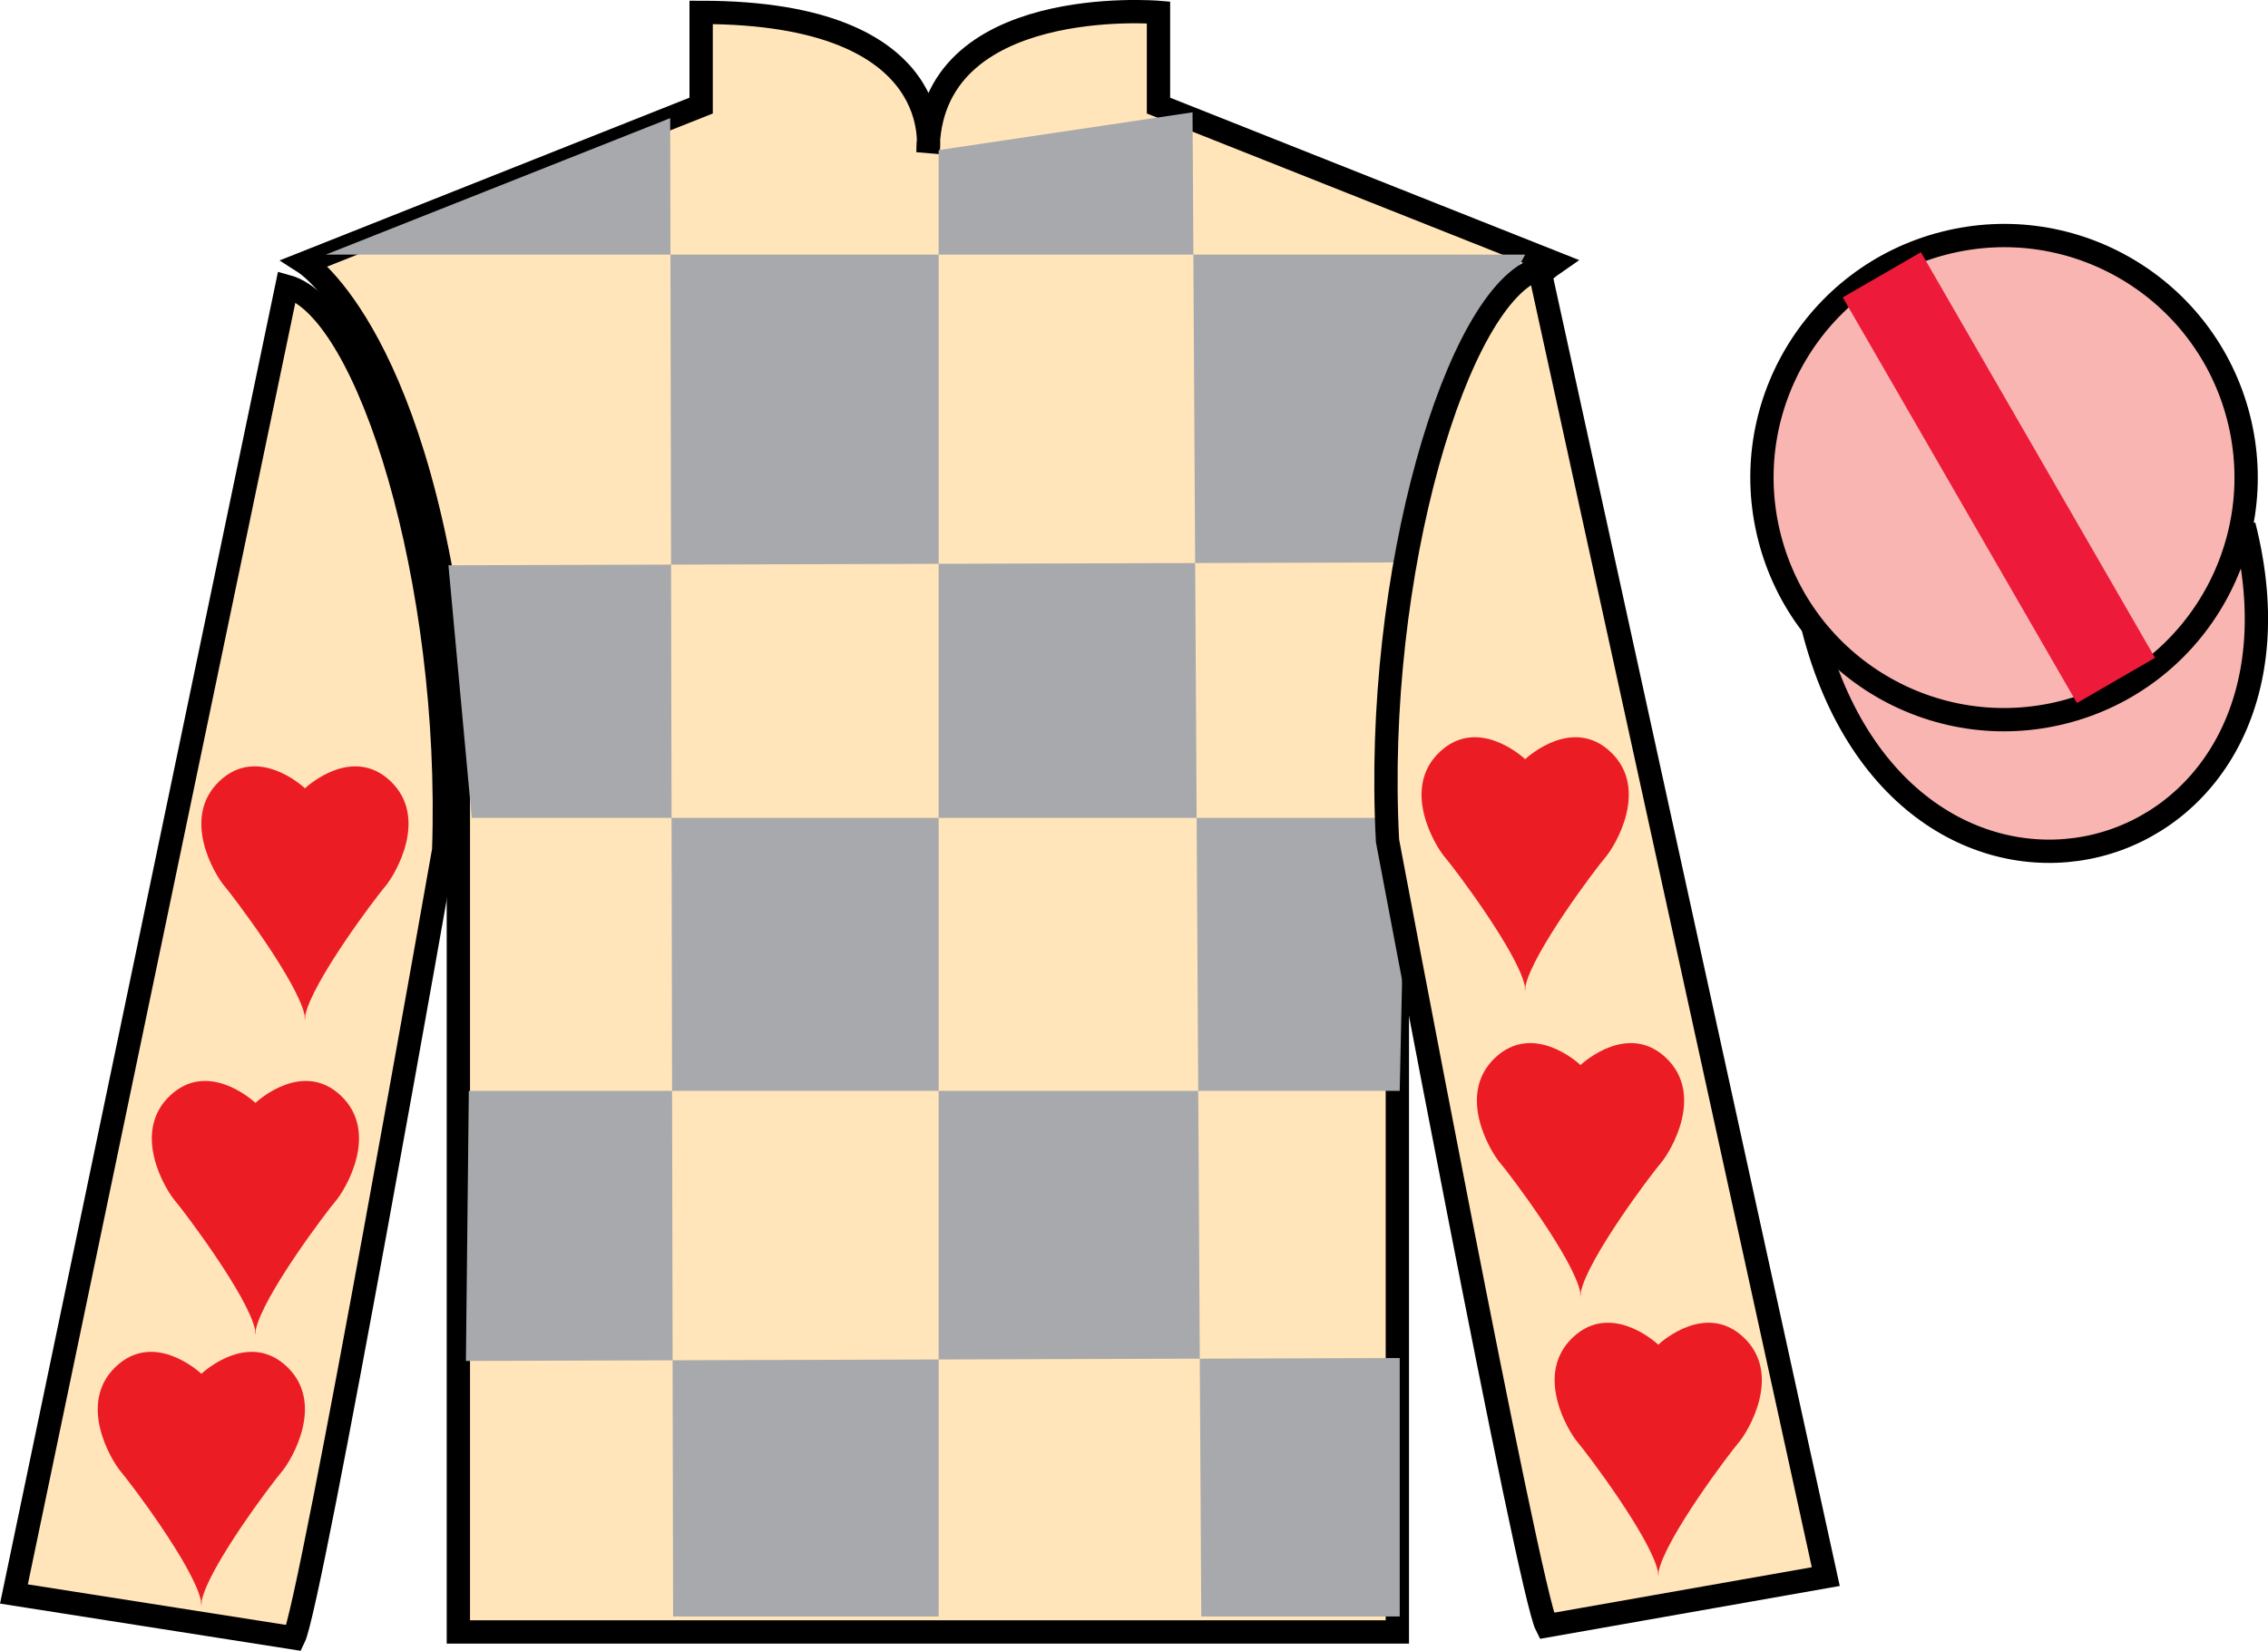
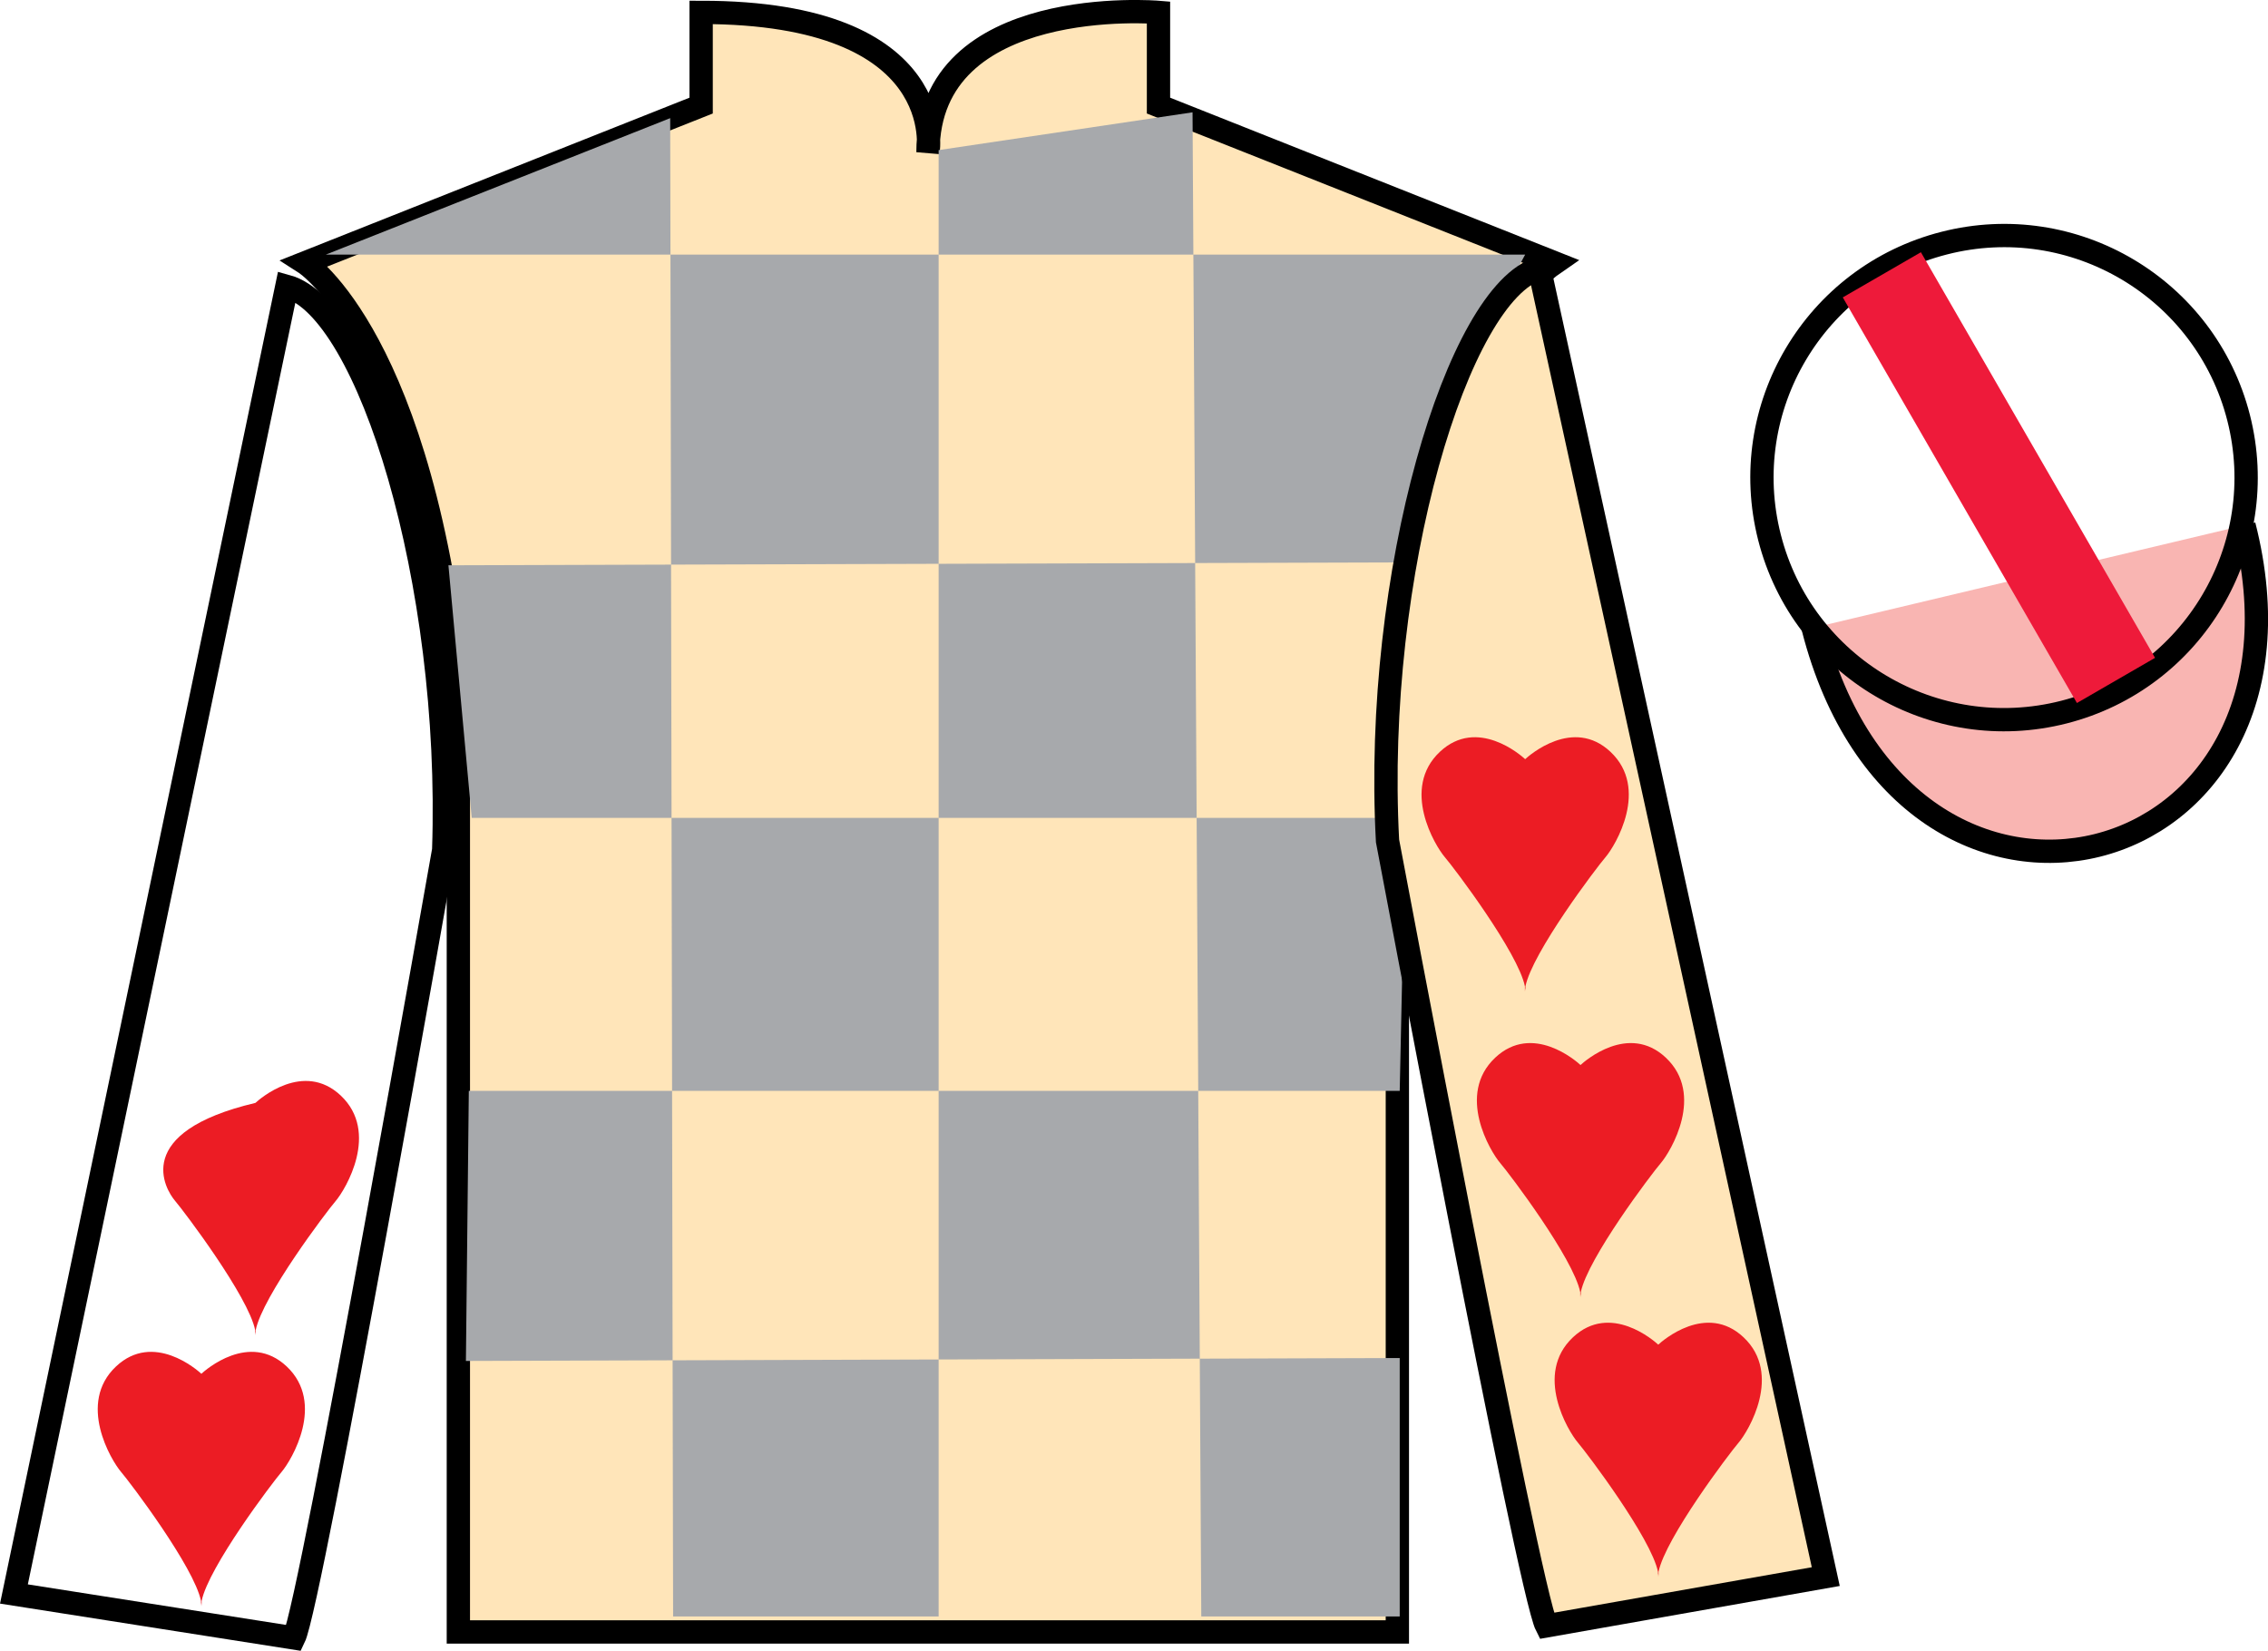
<svg xmlns="http://www.w3.org/2000/svg" width="97.32pt" height="70.84pt" viewBox="0 0 97.32 70.84" version="1.1">
  <g id="surface0">
    <path style="fill-rule:nonzero;fill:rgb(97.507%,70.976%,69.877%);fill-opacity:1;stroke-width:10;stroke-linecap:butt;stroke-linejoin:miter;stroke:rgb(0%,0%,0%);stroke-opacity:1;stroke-miterlimit:4;" d="M 778.008 438.986 C 817.734 283.361 1001.68 330.939 962.891 482.97 " transform="matrix(0.1,0,0,-0.1,0,70.84)" />
    <path style=" stroke:none;fill-rule:nonzero;fill:rgb(100%,89.581%,72.319%);fill-opacity:1;" d="M 13.086 11.281 C 13.086 11.281 18.168 14.531 19.668 29.863 C 19.668 29.863 19.668 44.863 19.668 70.031 L 59.961 70.031 L 59.961 29.695 C 59.961 29.695 61.75 14.695 66.711 11.281 L 49.711 4.531 L 49.711 0.531 C 49.711 0.531 39.82 -0.305 39.82 6.531 C 39.82 6.531 40.836 0.531 30.086 0.531 L 30.086 4.531 L 13.086 11.281 " />
    <path style="fill:none;stroke-width:10;stroke-linecap:butt;stroke-linejoin:miter;stroke:rgb(0%,0%,0%);stroke-opacity:1;stroke-miterlimit:4;" d="M 130.859 595.587 C 130.859 595.587 181.68 563.087 196.68 409.767 C 196.68 409.767 196.68 259.767 196.68 8.088 L 599.609 8.088 L 599.609 411.447 C 599.609 411.447 617.5 561.447 667.109 595.587 L 497.109 663.087 L 497.109 703.087 C 497.109 703.087 398.203 711.447 398.203 643.087 C 398.203 643.087 408.359 703.087 300.859 703.087 L 300.859 663.087 L 130.859 595.587 Z M 130.859 595.587 " transform="matrix(0.1,0,0,-0.1,0,70.84)" />
    <path style=" stroke:none;fill-rule:nonzero;fill:rgb(65.518%,66.354%,67.356%);fill-opacity:1;" d="M 28.758 5.07 L 28.883 69.367 L 40.277 69.367 L 40.277 6.441 L 51.172 4.82 L 51.547 69.367 L 60.062 69.367 L 60.062 58.277 L 19.992 58.402 L 20.117 46.812 L 60.062 46.812 L 60.312 35.098 L 20.242 35.098 L 19.242 24.258 L 60.812 24.133 C 61.062 18.836 65.445 10.926 65.445 10.926 L 13.98 10.926 L 28.758 5.07 " />
-     <path style=" stroke:none;fill-rule:nonzero;fill:rgb(100%,89.581%,72.319%);fill-opacity:1;" d="M 12.613 70.289 C 13.352 68.781 19.039 36.477 19.039 36.477 C 19.43 24.969 15.816 13.254 12.309 12.289 L 0.598 68.402 L 12.613 70.289 " />
    <path style="fill:none;stroke-width:10;stroke-linecap:butt;stroke-linejoin:miter;stroke:rgb(0%,0%,0%);stroke-opacity:1;stroke-miterlimit:4;" d="M 126.133 5.509 C 133.516 20.587 190.391 343.634 190.391 343.634 C 194.297 458.712 158.164 575.861 123.086 585.509 L 5.977 24.377 L 126.133 5.509 Z M 126.133 5.509 " transform="matrix(0.1,0,0,-0.1,0,70.84)" />
    <path style=" stroke:none;fill-rule:nonzero;fill:rgb(100%,89.581%,72.319%);fill-opacity:1;" d="M 78.344 67.656 L 66.051 11.52 C 62.562 12.555 58.926 24.59 59.539 36.086 C 59.539 36.086 65.598 68.277 66.363 69.77 L 78.344 67.656 " />
    <path style="fill:none;stroke-width:10;stroke-linecap:butt;stroke-linejoin:miter;stroke:rgb(0%,0%,0%);stroke-opacity:1;stroke-miterlimit:4;" d="M 783.438 31.837 L 660.508 593.205 C 625.625 582.853 589.258 462.502 595.391 347.541 C 595.391 347.541 655.977 25.627 663.633 10.705 L 783.438 31.837 Z M 783.438 31.837 " transform="matrix(0.1,0,0,-0.1,0,70.84)" />
-     <path style=" stroke:none;fill-rule:nonzero;fill:rgb(97.507%,70.976%,69.877%);fill-opacity:1;" d="M 88.562 30.559 C 94.117 29.141 97.473 23.484 96.059 17.926 C 94.641 12.371 88.984 9.012 83.426 10.434 C 77.867 11.852 74.512 17.504 75.93 23.062 C 77.348 28.621 83.004 31.977 88.562 30.559 " />
    <path style="fill:none;stroke-width:10;stroke-linecap:butt;stroke-linejoin:miter;stroke:rgb(0%,0%,0%);stroke-opacity:1;stroke-miterlimit:4;" d="M 885.625 402.814 C 941.172 416.994 974.727 473.556 960.586 529.142 C 946.406 584.689 889.844 618.283 834.258 604.064 C 778.672 589.884 745.117 533.361 759.297 477.775 C 773.477 422.189 830.039 388.634 885.625 402.814 Z M 885.625 402.814 " transform="matrix(0.1,0,0,-0.1,0,70.84)" />
    <path style=" stroke:none;fill-rule:nonzero;fill:rgb(92.578%,10.985%,14.11%);fill-opacity:1;" d="M 69.105 32.262 C 67.504 30.758 65.617 32.418 65.445 32.578 C 65.273 32.418 63.387 30.758 61.785 32.262 C 60.105 33.84 61.574 36.289 61.996 36.781 C 62.395 37.242 65.145 40.883 65.434 42.328 L 65.434 42.551 C 65.434 42.504 65.438 42.453 65.445 42.402 C 65.453 42.453 65.457 42.504 65.457 42.551 L 65.457 42.328 C 65.746 40.883 68.496 37.242 68.895 36.781 C 69.316 36.289 70.785 33.84 69.105 32.262 " />
    <path style=" stroke:none;fill-rule:nonzero;fill:rgb(92.578%,10.985%,14.11%);fill-opacity:1;" d="M 71.48 45.387 C 69.879 43.883 67.992 45.543 67.82 45.703 C 67.648 45.543 65.762 43.883 64.16 45.387 C 62.48 46.965 63.949 49.414 64.371 49.906 C 64.77 50.367 67.52 54.008 67.809 55.453 L 67.809 55.676 C 67.809 55.629 67.812 55.578 67.82 55.527 C 67.828 55.578 67.832 55.629 67.832 55.676 L 67.832 55.453 C 68.121 54.008 70.871 50.367 71.27 49.906 C 71.691 49.414 73.16 46.965 71.48 45.387 " />
    <path style=" stroke:none;fill-rule:nonzero;fill:rgb(92.578%,10.985%,14.11%);fill-opacity:1;" d="M 74.816 57.387 C 73.215 55.883 71.328 57.543 71.156 57.703 C 70.984 57.543 69.098 55.883 67.496 57.387 C 65.816 58.965 67.285 61.414 67.707 61.906 C 68.102 62.367 70.852 66.008 71.145 67.453 L 71.145 67.676 C 71.145 67.629 71.148 67.578 71.156 67.527 C 71.164 67.578 71.168 67.629 71.168 67.676 L 71.168 67.453 C 71.457 66.008 74.207 62.367 74.605 61.906 C 75.027 61.414 76.492 58.965 74.816 57.387 " />
-     <path style=" stroke:none;fill-rule:nonzero;fill:rgb(92.578%,10.985%,14.11%);fill-opacity:1;" d="M 16.746 33.512 C 15.145 32.008 13.258 33.668 13.086 33.828 C 12.914 33.668 11.027 32.008 9.426 33.512 C 7.746 35.09 9.215 37.539 9.637 38.031 C 10.031 38.492 12.781 42.133 13.074 43.578 L 13.074 43.801 C 13.074 43.754 13.078 43.703 13.086 43.652 C 13.094 43.703 13.098 43.754 13.098 43.801 L 13.098 43.578 C 13.387 42.133 16.137 38.492 16.535 38.031 C 16.953 37.539 18.422 35.09 16.746 33.512 " />
-     <path style=" stroke:none;fill-rule:nonzero;fill:rgb(92.578%,10.985%,14.11%);fill-opacity:1;" d="M 14.621 47.012 C 13.02 45.508 11.133 47.168 10.961 47.328 C 10.789 47.168 8.902 45.508 7.301 47.012 C 5.621 48.59 7.09 51.039 7.512 51.531 C 7.906 51.992 10.656 55.633 10.949 57.078 L 10.949 57.301 C 10.949 57.254 10.953 57.203 10.961 57.152 C 10.969 57.203 10.973 57.254 10.973 57.301 L 10.973 57.078 C 11.262 55.633 14.012 51.992 14.41 51.531 C 14.828 51.039 16.297 48.59 14.621 47.012 " />
+     <path style=" stroke:none;fill-rule:nonzero;fill:rgb(92.578%,10.985%,14.11%);fill-opacity:1;" d="M 14.621 47.012 C 13.02 45.508 11.133 47.168 10.961 47.328 C 5.621 48.59 7.09 51.039 7.512 51.531 C 7.906 51.992 10.656 55.633 10.949 57.078 L 10.949 57.301 C 10.949 57.254 10.953 57.203 10.961 57.152 C 10.969 57.203 10.973 57.254 10.973 57.301 L 10.973 57.078 C 11.262 55.633 14.012 51.992 14.41 51.531 C 14.828 51.039 16.297 48.59 14.621 47.012 " />
    <path style=" stroke:none;fill-rule:nonzero;fill:rgb(92.578%,10.985%,14.11%);fill-opacity:1;" d="M 12.301 58.637 C 10.699 57.133 8.812 58.793 8.641 58.953 C 8.469 58.793 6.582 57.133 4.98 58.637 C 3.301 60.215 4.77 62.664 5.188 63.156 C 5.586 63.617 8.336 67.258 8.625 68.703 L 8.625 68.926 C 8.625 68.879 8.633 68.828 8.641 68.777 C 8.648 68.828 8.652 68.879 8.652 68.926 L 8.652 68.703 C 8.941 67.258 11.691 63.617 12.09 63.156 C 12.508 62.664 13.977 60.215 12.301 58.637 " />
    <path style=" stroke:none;fill-rule:nonzero;fill:rgb(93.101%,10.179%,22.976%);fill-opacity:1;" d="M 79.074 12.762 L 82.426 10.824 L 92.473 28.23 L 89.121 30.168 L 79.074 12.762 " />
  </g>
</svg>